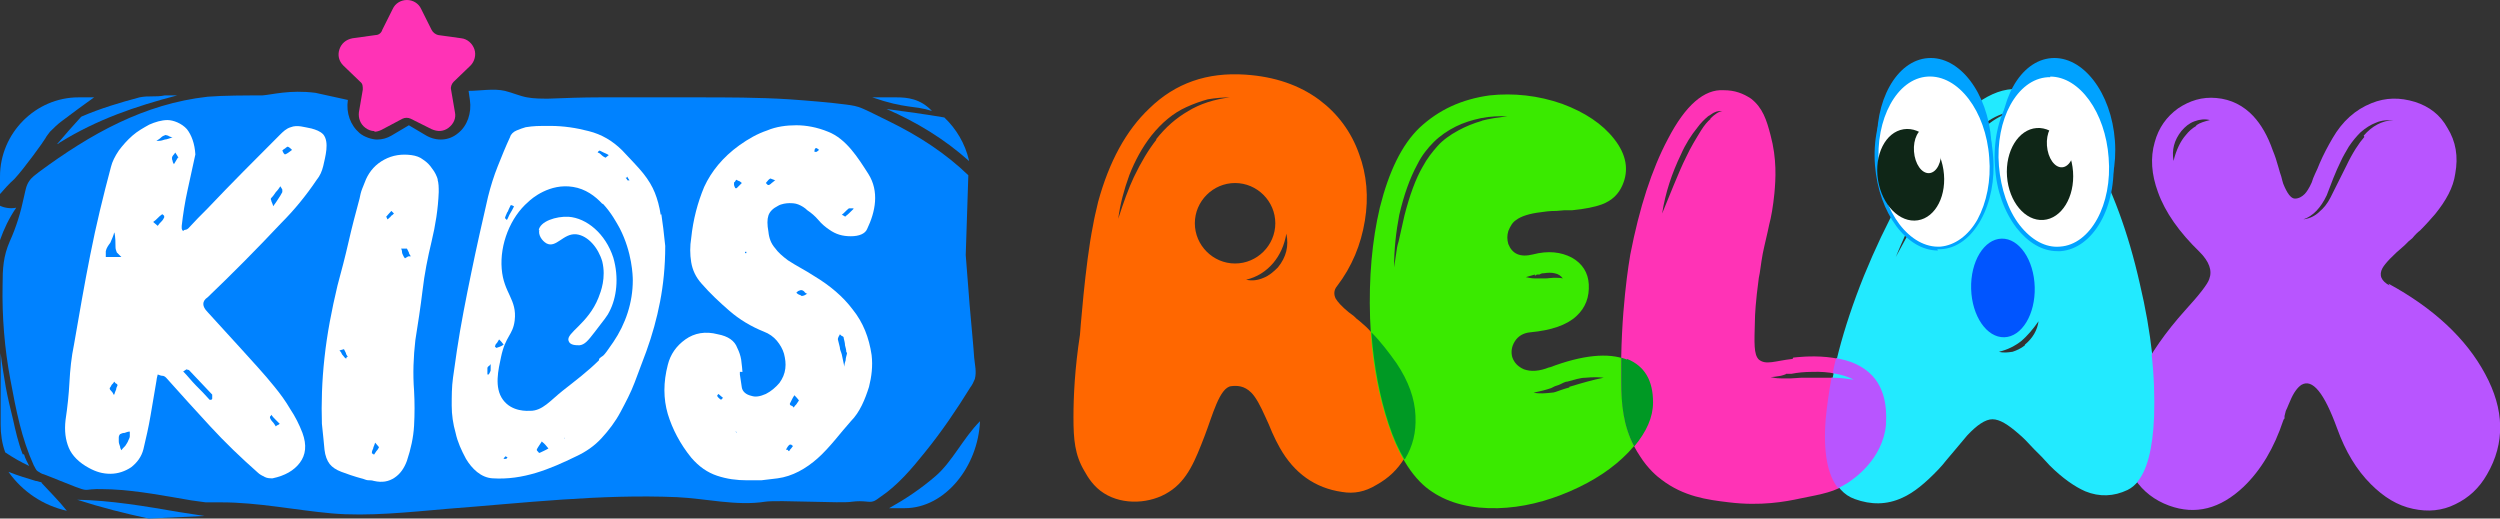
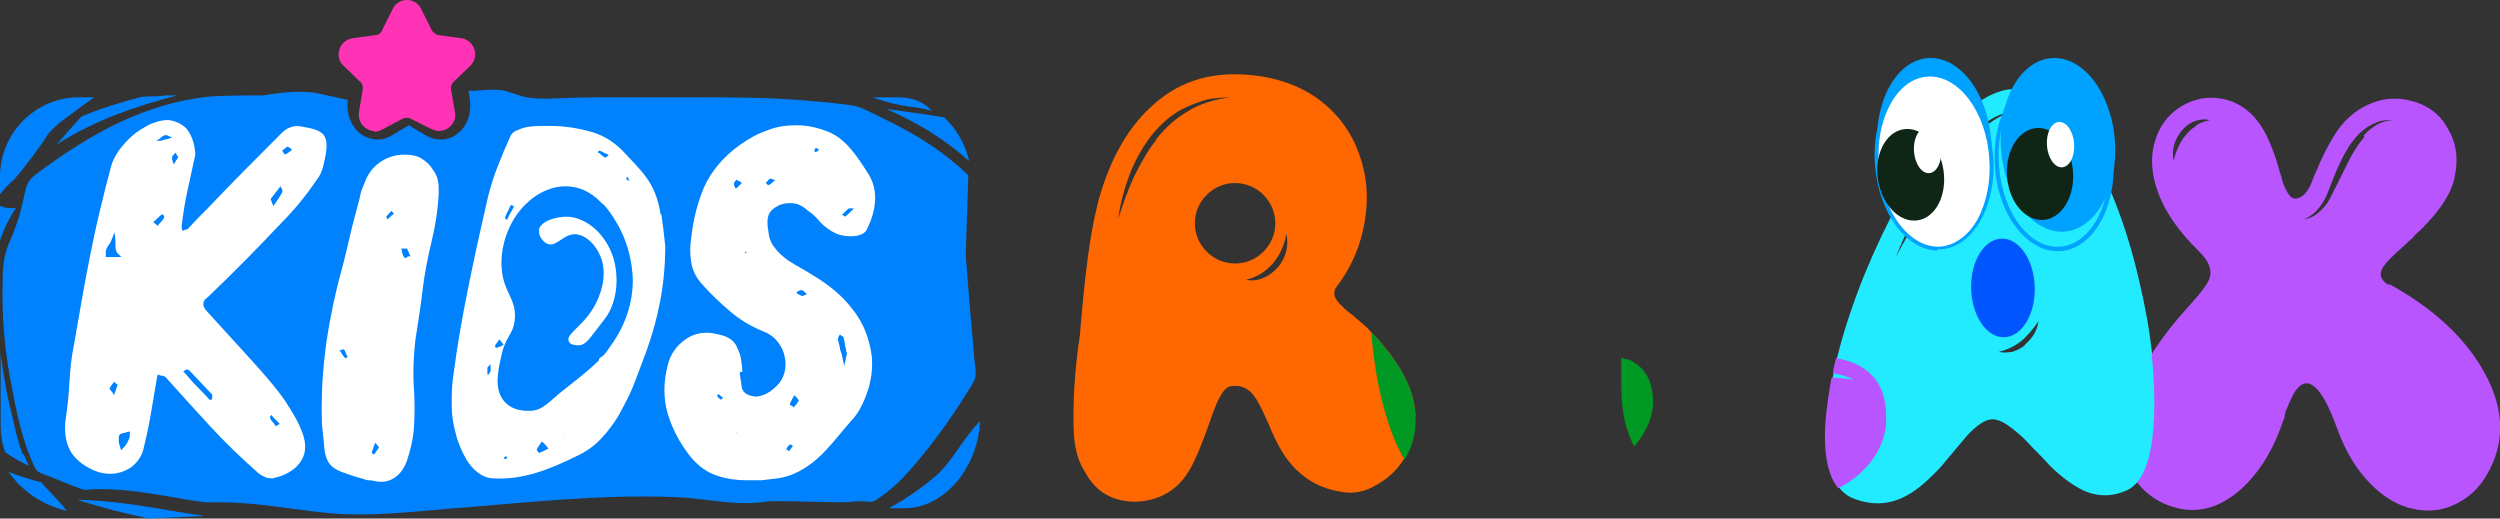
<svg xmlns="http://www.w3.org/2000/svg" viewBox="0 0 385.2 79.9">
  <rect x="0" y="0" width="385.2" height="79.9" fill="#333333" stroke="none" />
  <defs>
    <style>.b{fill:#fff;}.c{fill:#ff6700;}.d{fill:#05f;}.e{fill:#22eaff;}.f{isolation:isolate;}.g{fill:#0f2617;}.h{fill:#0082ff;}.i{fill:#ff33b6;}.j{fill:#009924;}.k{fill:#b855ff;}.l{fill:#00a2ff;}.m{fill:none;}.n{fill:#3aea00;}.o{mix-blend-mode:multiply;}</style>
  </defs>
  <g class="f">
    <g id="a">
      <path class="c" d="m218.1,64.1c-.1-2.7-1.1-5.4-2.9-8.1-1.2-1.8-2.5-3.4-4-4.9-.5-.6-1.1-1.1-1.8-1.7-.3-.2-.5-.4-.8-.7l-.4-.3-.4-.3c-1.1-.9-1.7-1.6-2-2.1-.3-.6-.3-1.3.2-1.9,2.3-3,3.7-6.4,4.3-10.1.6-3.6.3-7.1-.9-10.3-1.2-3.4-3.3-6.2-6.1-8.3-3.1-2.3-6.9-3.6-11.4-3.9-5.9-.4-10.8,1.3-14.8,5.2-3.6,3.4-6.2,8.2-7.9,14.4-.1.5-.2.9-.3,1.3,0,0-.3,1.2-.5,2.4-1.2,5.9-2,16.8-2,16.8-.8,5.2-1,9.5-1,12.7,0,3.4.2,5.8,1.7,8.3.5.9,1.4,2.4,3,3.4,3,1.9,7.2,1.6,10-.2,2.9-1.8,4.1-5,5.5-8.6,1.2-3.1,2.3-7.5,4.1-7.7.9-.1,2-.1,3.1,1,.7.7,1.4,2,2.2,3.8l.5,1.1.5,1.2c.4.9.8,1.7,1.2,2.4,2.2,3.9,5.4,6.2,9.6,6.8,1.8.3,3.5,0,5.3-1.1,1.8-1,3.2-2.3,4.3-4.1,1.2-2,1.7-4.1,1.6-6.5Zm-39.9-42.6c-1.2,1.5-2.4,3.5-3.5,5.8-.8,1.7-1.6,3.9-2.4,6.4.3-2.3.9-4.5,1.7-6.7.9-2.3,2-4.3,3.4-6.1,1.6-2,3.4-3.5,5.4-4.4,1.1-.5,2.2-.9,3.3-1.2,1.2-.2,2.4-.3,3.4-.3-2.4.3-4.6,1-6.4,2.1-1.9,1.1-3.5,2.5-5,4.4Zm12.1,19.1c-3.4,0-6.2-2.8-6.2-6.2s2.8-6.2,6.2-6.2,6.2,2.8,6.2,6.2-2.8,6.2-6.2,6.2Zm6.6.6c-.7.7-1.4,1.3-2.2,1.6-.9.4-1.8.5-2.7.3,1.7-.4,3.1-1.3,4.2-2.6,1-1.2,1.7-2.7,2-4.5.4,1.9,0,3.6-1.3,5.2Z" />
      <g class="o">
-         <path class="n" d="m238.8,56.6c5-1.9,9-2.3,11.8-1.2,2.7,1,4,3.3,4,6.7,0,2.5-1.3,5.1-3.7,7.6-2.3,2.4-5.3,4.4-9,6-3.7,1.6-7.4,2.5-11.1,2.6-4,.1-7.4-.7-10.1-2.5-2.8-1.8-5.1-5.3-6.8-10.4-1.6-4.8-2.6-10.3-2.8-16.4-.2-6.2.3-11.9,1.5-17,1.4-5.6,3.4-9.7,6.1-12.3,3-2.8,6.5-4.4,10.8-5,3.7-.4,7.5,0,11.2,1.3,3.5,1.3,6.2,3.1,8,5.4,1.9,2.4,2.3,4.8,1.3,7.1-.6,1.4-1.6,2.4-3.2,3-1.1.4-2.6.7-4.6.9h-1.2c0,0-1.2.1-1.2.1-1,0-1.8.1-2.4.2-1.7.2-3,.6-3.8,1.2-.6.4-.9,1-1.2,1.7-.2.7-.2,1.3,0,2,.6,1.5,1.8,2.1,3.8,1.6,2.3-.6,4.3-.4,6,.5,1.6.9,2.5,2.3,2.6,4.1.1,2-.5,3.6-1.9,4.9-1.5,1.4-3.9,2.2-7.1,2.5-1.1.1-1.9.6-2.4,1.4-.5.8-.6,1.6-.4,2.4.3.9.9,1.5,1.8,1.9,1.1.4,2.4.3,3.9-.3Zm-10.5-38c1.1-.3,2.5-.5,4-.7-1.3,0-2.6,0-4.1.3-1.4.3-2.7.7-3.9,1.3-1.2.6-2.4,1.4-3.4,2.4-.9.9-1.8,2-2.5,3.4-1.2,2.2-2.1,4.8-2.8,7.8-.5,2.6-.8,5.3-.8,8.1l.3-2c.1-.8.2-1.4.4-2,.3-1.4.6-2.7.9-4,.8-3.1,1.7-5.6,2.8-7.5.7-1.3,1.5-2.3,2.3-3.2s1.9-1.7,3.2-2.4c1.1-.6,2.3-1.1,3.7-1.5Zm8.2,23.7l-.7.2-.7.2c.4.1.9.2,1.5.2.2,0,.5,0,.8,0h.4s.3,0,.3,0c.4,0,.9-.1,1.3-.1.6,0,1,0,1.4.1-.3-.4-.7-.7-1.3-.8-.4-.1-1-.1-1.6,0-.2,0-.4,0-.7.2h-.4c0,0-.3.2-.3.2Zm5.3,17.3c2-.6,3.7-1.1,5.3-1.4-.8-.1-1.7-.1-2.8,0-.8,0-1.7.3-2.8.6-.4,0-.8.3-1.3.5l-.6.2-.6.3c-.9.3-1.7.5-2.7.7.9.2,1.8.1,2.8,0,.4,0,.8-.2,1.4-.4l.6-.2.7-.2Z" />
-       </g>
+         </g>
      <g>
-         <path class="m" d="m224.3,19.5c-1.2.6-2.4,1.4-3.4,2.4-.9.9-1.8,2-2.5,3.4-1.2,2.2-2.1,4.8-2.8,7.8-.5,2.6-.8,5.3-.8,8.1l.3-2c.1-.8.2-1.4.4-2,.3-1.4.6-2.7.9-4,.8-3.1,1.7-5.6,2.8-7.5.7-1.3,1.5-2.3,2.3-3.2.9-.9,1.9-1.7,3.2-2.4,1.1-.6,2.3-1.1,3.7-1.5,1.1-.3,2.5-.5,4-.7-1.3,0-2.6,0-4.1.3-1.4.3-2.7.7-3.9,1.3Z" />
        <path class="m" d="m237.4,42.9h.4s.3,0,.3,0c.4,0,.9-.1,1.3-.1.6,0,1,0,1.4.1-.3-.4-.7-.7-1.3-.8-.4-.1-1-.1-1.6,0-.2,0-.4,0-.7.2h-.4c0,0-.3.2-.3.2l-.7.2-.7.2c.4.1.9.2,1.5.2.2,0,.5,0,.8,0Z" />
        <path class="m" d="m244.3,58.3c-.8,0-1.7.3-2.8.6-.4,0-.8.3-1.3.5l-.6.2-.6.3c-.9.3-1.7.5-2.7.7.9.2,1.8.1,2.8,0,.4,0,.8-.2,1.4-.4l.6-.2.7-.2c2-.6,3.7-1.1,5.3-1.4-.8-.1-1.7-.1-2.8,0Z" />
        <path class="m" d="m250.7,55.4c-2.8-1.1-6.8-.7-11.8,1.2-1.5.6-2.8.7-3.9.3-.9-.3-1.5-.9-1.8-1.9-.2-.9-.1-1.7.4-2.4.5-.8,1.3-1.3,2.4-1.4,3.2-.3,5.5-1.1,7.1-2.5,1.4-1.3,2-2.9,1.9-4.9-.1-1.8-1-3.2-2.6-4.1-1.7-.9-3.6-1.1-6-.5-2,.5-3.2,0-3.8-1.6-.2-.7-.2-1.3,0-2,.2-.7.6-1.3,1.2-1.7.8-.6,2.1-1,3.8-1.2.6,0,1.4-.2,2.4-.2h1.2s1.2-.1,1.2-.1c2-.1,3.5-.4,4.6-.9,1.5-.6,2.6-1.6,3.2-3,1-2.3.6-4.7-1.3-7.1-1.8-2.3-4.5-4.1-8-5.4-3.7-1.3-7.4-1.8-11.2-1.3-4.2.5-7.8,2.2-10.8,5-2.7,2.6-4.8,6.7-6.1,12.3-1.2,5.2-1.7,10.8-1.5,17,0,.8.1,1.5.2,2.2,1.5,1.5,2.8,3.1,3.9,4.8,1.8,2.8,2.7,5.5,2.9,8.1.1,2.4-.4,4.6-1.6,6.5,0,0,0,0-.1.1,1.3,2.3,2.8,3.9,4.5,5,2.7,1.8,6.1,2.6,10.1,2.5,3.6-.1,7.3-1,11.1-2.6,3.6-1.6,6.6-3.6,9-6,2.4-2.5,3.7-5.1,3.7-7.6,0-3.4-1.3-5.6-4-6.7Zm-14.8-12.8l.7-.2h.3c0-.1.4-.2.4-.2.3,0,.5-.1.7-.2.6,0,1.1,0,1.6,0,.6.1,1.1.4,1.3.8-.4,0-.9-.1-1.4-.1-.5,0-.9,0-1.3.1h-.3s-.4,0-.4,0c-.3,0-.5,0-.8,0-.6,0-1.1,0-1.5-.2l.7-.2Zm-7.5-24c-1.4.4-2.6.8-3.7,1.5-1.3.7-2.3,1.5-3.2,2.4-.8.8-1.6,1.9-2.3,3.2-1.1,1.9-2,4.4-2.8,7.5-.3,1.2-.6,2.6-.9,4-.1.6-.2,1.2-.4,2l-.3,2c0-2.8.3-5.6.8-8.1.6-3,1.5-5.6,2.8-7.8.8-1.4,1.6-2.5,2.5-3.4,1.1-1,2.2-1.8,3.4-2.4,1.2-.6,2.5-1,3.9-1.3,1.5-.3,2.8-.4,4.1-.3-1.5.1-2.9.3-4,.7Zm13.5,41.1l-.7.2-.6.2c-.6.2-1,.3-1.4.4-1,.2-2,.3-2.8,0,.9-.2,1.8-.4,2.7-.7l.6-.3.6-.2c.5-.2,1-.4,1.3-.5,1-.3,1.9-.5,2.8-.6,1.1-.1,2-.1,2.8,0-1.5.3-3.3.8-5.3,1.4Z" />
        <path class="j" d="m218.1,64.1c-.1-2.7-1.1-5.4-2.9-8.1-1.2-1.7-2.5-3.4-3.9-4.8.4,5.3,1.3,10,2.7,14.2.7,2.1,1.5,3.9,2.4,5.4,0,0,0,0,.1-.1,1.2-2,1.7-4.1,1.6-6.5Z" />
      </g>
      <g class="o">
-         <path class="i" d="m276.3,55.1c1-.1,8.6-1.1,12.3,2.9,2.5,2.7,2.2,6.6,2.1,7.4-.5,5.4-4.9,8.4-5.9,9-2.1,1.4-3.9,1.7-7.4,2.4-2.3.5-6.1,1.2-11,.6-3.4-.4-7-.9-10.4-3.5-.7-.5-2.1-1.7-3.3-3.6-2.5-3.7-2.8-7.5-2.9-11.3-.2-10.8,1.3-19.2,1.4-19.8,1.4-7.2,3.3-13.1,5.8-17.8,2.7-5.2,5.6-7.7,8.6-7.5,1.7,0,3,.5,4.2,1.3,1.8,1.4,2.4,3.3,3,5.6,1,3.7.8,6.8.6,9-.2,2-.5,3.7-.8,4.8-.3,1.5-.7,3-1,4.5-.3,1.6-.4,2.9-.6,3.7-.5,3.7-.6,5.8-.6,6.5-.1,3.6-.2,5.3.6,6.1,1.1.9,2.5.2,5.2-.1Zm-12.8-36.8c.7-.7,1.3-1.1,1.9-1.2-.4,0-.8,0-1.2.2-.3.1-.6.4-1,.6-.6.5-1.2,1.1-1.7,1.8-.9,1.1-1.8,2.5-2.5,4.1-1.4,2.9-2.4,5.9-2.9,9.1l.9-2.2.9-2.2c.7-1.7,1.3-3.1,1.9-4.3.7-1.5,1.5-2.8,2.3-4.1.5-.8,1-1.4,1.5-1.8Zm18.9,39.9c1.3,0,2.3.2,3.2.3-1.6-.8-3.8-1.3-6.4-1.2-1.1,0-2.2.1-3.2.3h-.8c0,.1-.8.3-.8.3-.6.1-1.2.2-1.6.2.4.1.9.2,1.6.2h1.6c0,0,1.6-.1,1.6-.1h1.6c.9,0,2,0,3.2,0Z" />
-       </g>
+         </g>
      <g>
        <path class="m" d="m263.2,18c-.6.5-1.2,1.1-1.7,1.8-.9,1.1-1.8,2.5-2.5,4.1-1.4,2.9-2.4,5.9-2.9,9.1l.9-2.2.9-2.2c.7-1.7,1.3-3.1,1.9-4.3.7-1.5,1.5-2.8,2.3-4.1.5-.8,1-1.4,1.5-1.8.7-.7,1.3-1.1,1.9-1.2-.4,0-.8,0-1.2.2-.3.1-.6.4-1,.6Z" />
        <path class="m" d="m276,57.6h-.8c0,.1-.8.3-.8.3-.6.1-1.2.2-1.6.2.4.1.9.2,1.6.2h1.6c0,0,1.6-.1,1.6-.1h1.6c.9,0,2,0,3.2,0,1.3,0,2.3.2,3.2.3-1.6-.8-3.8-1.3-6.4-1.2-1.1,0-2.2.1-3.2.3Z" />
        <path class="m" d="m288.5,57.9c-3.7-4-11.3-3-12.3-2.9-2.6.3-4.1,1.1-5.2.1-.9-.7-.8-2.5-.6-6.1,0-.7.1-2.8.6-6.5.1-.8.3-2.1.6-3.7.3-1.5.7-3,1-4.5.3-1.1.6-2.8.8-4.8.2-2.2.4-5.3-.6-9-.7-2.4-1.2-4.3-3-5.6-1.1-.8-2.5-1.3-4.2-1.3-3-.1-5.8,2.4-8.6,7.5-2.5,4.7-4.5,10.6-5.8,17.8-.1.5-1.3,7.1-1.4,16,.3,0,.6.2.9.3,2.7,1,4,3.3,4,6.7,0,2.3-1,4.5-2.9,6.8.2.5.5.9.8,1.4,1.3,1.8,2.6,3,3.3,3.6,3.4,2.7,7,3.1,10.4,3.5,4.9.6,8.7,0,11-.6,3.5-.7,5.3-1,7.4-2.4.9-.6,5.4-3.6,5.9-9,0-.8.4-4.7-2.1-7.4Zm-25-39.6c-.4.4-.9,1-1.5,1.8-.8,1.2-1.6,2.6-2.3,4.1-.6,1.2-1.2,2.6-1.9,4.3l-.9,2.2-.9,2.2c.6-3.1,1.5-6.2,2.9-9.1.8-1.6,1.6-2.9,2.5-4.1.6-.7,1.1-1.3,1.7-1.8.4-.3.8-.5,1-.6.4-.2.8-.3,1.2-.2-.6,0-1.2.5-1.9,1.2Zm18.9,39.9c-1.2,0-2.3,0-3.2,0h-1.6c0,0-1.6.1-1.6.1h-1.6c-.7,0-1.2,0-1.6-.1.4,0,.9,0,1.6-.2l.8-.2h.8c1-.3,2.1-.4,3.2-.4,2.6,0,4.8.4,6.4,1.2-.8-.1-1.9-.3-3.2-.3Z" />
        <path class="j" d="m250.7,55.4c-.3-.1-.6-.2-.9-.3,0,1.2,0,2.5,0,3.8,0,3.3.3,6.7,2,9.9,1.9-2.3,2.9-4.5,2.9-6.8,0-3.4-1.3-5.6-4-6.7Z" />
      </g>
      <g class="o">
        <path class="e" d="m311.4,13.8c3.9.6,7.5,3.9,11,9.9,3,5.4,5.5,12,7.3,20,1.8,7.6,2.5,14.4,2.3,20.4-.3,6.4-1.7,10.2-4.2,11.4-2.1,1-4.3,1.1-6.5.2-1.6-.7-3.5-2-5.5-4l-1.2-1.3-1.2-1.2c-1-1.1-1.7-1.8-2.3-2.3-1.7-1.5-3-2.3-4.1-2.3s-2.4.9-3.9,2.5c-.4.5-1.1,1.3-2.1,2.5l-1.1,1.3c-.4.5-.8,1-1.2,1.4-2,2.1-3.8,3.6-5.6,4.4-2.4,1.1-4.8,1.1-7.3.2-3.4-1.2-4.8-5.4-4.3-12.4.5-6.4,2.4-13.8,5.7-22,3.4-8.3,7.2-15.2,11.4-20.6,4.8-6,9.1-8.7,12.9-8.1Zm-11.7,13c1.6-2.2,3.1-4.2,4.6-5.8l.7-.7c.2-.2.5-.4.7-.6l.7-.6.7-.5c1.2-.8,2.4-1.3,3.4-1.4-1,0-2.2.3-3.6,1.1l-.8.5-.7.6c-.2.2-.4.3-.7.6l-.7.6c-1.6,1.4-3.2,3.4-4.9,5.8-1.5,2.1-2.7,4.2-3.9,6.4-1.2,2.4-2.2,4.6-3.1,6.8l1.8-3.3c.7-1.2,1.3-2.3,1.8-3.2,1.6-2.6,2.9-4.7,4-6.2Zm7.5,23.8c.7.3,1.4.2,2.1-.3.7-.5,1.3-1.2,1.6-2.1.3-.9.4-1.8.2-2.6-.2-.8-.7-1.4-1.4-1.6s-1.4-.2-2.1.3-1.3,1.1-1.6,2.1c-.3.9-.4,1.8-.1,2.6.2.8.7,1.4,1.4,1.7Zm4.8,2.5c1.2-1,1.9-2.2,2.1-3.6-.9,1.3-1.8,2.3-2.6,3-1,.8-2.2,1.4-3.5,1.7.7.2,1.4.1,2.1,0,.6-.2,1.3-.5,1.9-1Z" />
      </g>
      <g>
        <path class="m" d="m311,48.2c.3-.9.4-1.8.2-2.6-.2-.8-.7-1.4-1.4-1.6-.7-.3-1.4-.2-2.1.3-.7.5-1.3,1.1-1.6,2.1-.3.9-.4,1.8-.1,2.6.2.8.7,1.4,1.4,1.7.7.3,1.4.2,2.1-.3.7-.5,1.3-1.2,1.6-2.1Z" />
        <path class="m" d="m307.1,18.6c1.2-.8,2.4-1.3,3.4-1.4-1,0-2.2.3-3.6,1.1l-.8.5-.7.6c-.2.2-.4.3-.7.6l-.7.6c-1.6,1.4-3.2,3.4-4.9,5.8-1.5,2.1-2.7,4.2-3.9,6.4-1.2,2.4-2.2,4.6-3.1,6.8l1.8-3.3c.7-1.2,1.3-2.3,1.8-3.2,1.6-2.6,2.9-4.7,4-6.2,1.6-2.2,3.1-4.2,4.6-5.8l.7-.7c.2-.2.5-.4.7-.6l.7-.6.7-.5Z" />
        <path class="m" d="m311.6,52.4c-1,.8-2.2,1.4-3.5,1.7.7.2,1.4.1,2.1,0,.6-.2,1.3-.5,1.9-1,1.2-1,1.9-2.2,2.1-3.6-.9,1.3-1.8,2.3-2.6,3Z" />
        <path class="m" d="m285.6,58.5c-.9-.5-2-.8-3.2-1,0,.2,0,.4-.1.7,0,0,.1,0,.2,0,1.3,0,2.3.2,3.2.3Z" />
        <path class="m" d="m329.7,43.7c-1.8-7.9-4.3-14.6-7.3-20-3.5-6.1-7.1-9.4-11-9.9-3.9-.5-8.2,2.2-12.9,8.1-4.3,5.4-8.1,12.3-11.4,20.6-1.8,4.5-3.2,8.7-4.1,12.7,2,.4,4.1,1.2,5.6,2.7,2.5,2.7,2.2,6.6,2.1,7.4-.5,5.4-4.9,8.4-5.9,9-.5.3-1,.6-1.5.8.6.8,1.4,1.4,2.4,1.8,2.5.9,5,.9,7.3-.2,1.8-.8,3.6-2.3,5.6-4.4.4-.4.8-.9,1.2-1.4l1.1-1.3c1-1.2,1.7-2,2.1-2.5,1.5-1.7,2.9-2.5,3.9-2.5,1.1,0,2.5.8,4.1,2.3.5.5,1.3,1.2,2.3,2.3l1.2,1.2,1.2,1.3c2,2,3.9,3.3,5.5,4,2.2.9,4.3.8,6.5-.2,2.5-1.2,3.9-5,4.2-11.4.2-6-.5-12.8-2.3-20.4Zm-24.7-23.3l-.7.7c-1.5,1.6-3,3.5-4.6,5.8-1.1,1.6-2.4,3.6-4,6.2-.5.9-1.1,2-1.8,3.2l-1.8,3.3c.8-2.2,1.9-4.4,3.1-6.8,1.1-2.2,2.4-4.3,3.9-6.4,1.7-2.4,3.3-4.3,4.9-5.8l.7-.6c.3-.2.5-.4.7-.6l.7-.6.8-.5c1.4-.8,2.6-1.1,3.6-1.1-1,.1-2.1.6-3.4,1.4l-.7.5-.7.6c-.2.2-.4.3-.7.6Zm2.2,30.2c-.7-.3-1.1-.8-1.4-1.7-.2-.8-.2-1.7.1-2.6.3-.9.9-1.6,1.6-2.1.7-.5,1.4-.6,2.1-.3.7.3,1.2.8,1.4,1.6.2.8.2,1.7-.2,2.6-.3.9-.9,1.6-1.6,2.1-.7.5-1.4.6-2.1.3Zm4.8,2.5c-.6.5-1.2.8-1.9,1-.7.2-1.4.2-2.1,0,1.3-.3,2.5-.9,3.5-1.7.8-.7,1.7-1.7,2.6-3-.2,1.4-.9,2.6-2.1,3.6Z" />
        <path class="k" d="m290.6,65.3c0-.8.4-4.7-2.1-7.4-1.5-1.6-3.6-2.4-5.6-2.7-.2.8-.4,1.6-.5,2.3,1.2.2,2.3.5,3.2,1-.8-.1-1.9-.3-3.2-.3,0,0-.1,0-.2,0-.4,2.2-.7,4.3-.9,6.4-.4,5.1.3,8.6,1.9,10.6.5-.2,1-.5,1.5-.8.9-.6,5.4-3.6,5.9-9Z" />
      </g>
      <g class="o">
        <path class="k" d="m368,43.7c7,3.8,12,8.5,14.9,13.9,3,5.5,3.1,10.7.3,15.5-1.2,2.1-2.8,3.6-4.9,4.6-2,1-4.2,1.2-6.5.7-2.4-.5-4.5-1.8-6.5-3.8-2.2-2.2-3.9-5-5.2-8.6-2-5.5-3.8-7.7-5.5-6.7-.6.4-1.2,1.2-1.7,2.4-.2.4-.4,1-.7,1.6l-.2.8v.4c-.1,0-.2.3-.2.3-1.4,4.2-3.4,7.6-6.1,10.2-3.6,3.4-7.4,4.4-11.5,2.9-2.2-.8-4-2.2-5.2-4-1.2-1.9-1.8-4.2-1.7-6.9.2-6,3.3-12.4,9.4-19.2,2.2-2.4,3.5-4.1,3.7-4.8.5-1.3,0-2.7-1.5-4.2-3.1-3-5.3-6.1-6.4-9.2-1-2.7-1.2-5.3-.5-7.7.6-2.2,1.8-3.9,3.6-5.2,1.8-1.2,3.7-1.8,5.9-1.6,2.3.2,4.2,1.2,5.7,2.8,1.2,1.3,2.2,3,3,5.3.3.7.6,1.6.9,2.7l.2.7.2.6c.1.4.2.8.3,1.1.6,1.5,1.2,2.3,1.8,2.3.6,0,1.1-.3,1.5-.7.3-.3.7-.9,1.1-1.8l.2-.6.3-.7c.3-.6.5-1.1.7-1.6.6-1.4,1.3-2.7,2-3.9,1.5-2.6,3.5-4.4,6-5.4,2.2-.9,4.4-.9,6.7-.2,2.2.7,3.9,2,5,4,1.3,2.1,1.7,4.4,1.2,7.1-.3,2.1-1.4,4.1-3.1,6.2-.7.8-1.4,1.6-2.3,2.5-.4.3-.8.7-1.2,1.2l-.6.5-.6.6c-1.9,1.6-3,2.8-3.4,3.5-.6,1.1-.2,2,1.1,2.7Zm-29.6-24.4c.6-.4,1.3-.6,2.1-.8-.8-.2-1.6-.1-2.4.2-.8.3-1.4.8-2,1.5-1.1,1.4-1.5,2.9-1.2,4.6.4-1.7,1.1-3.1,1.9-4,.4-.5.9-1,1.6-1.4Zm25.8,1.6c1.3-1.5,2.8-2.3,4.6-2.4-.9,0-1.8,0-2.7.4-.8.3-1.6.8-2.4,1.5-.6.6-1.2,1.3-1.8,2.2-.4.7-.9,1.5-1.3,2.4-.3.6-.7,1.5-1.1,2.5l-.5,1.3-.5,1.3c-.9,1.9-2.1,3.2-3.6,3.7.9-.1,1.8-.5,2.5-1.2.6-.5,1.2-1.2,1.7-2.2.3-.6.7-1.4,1.2-2.4l.6-1.2.6-1.2c1-2.1,2-3.6,2.8-4.5Z" />
      </g>
      <g>
        <path class="m" d="m366.1,18.9c-.8.3-1.6.8-2.4,1.5-.6.6-1.2,1.3-1.8,2.2-.4.7-.9,1.5-1.3,2.4-.3.6-.7,1.5-1.1,2.5l-.5,1.3-.5,1.3c-.9,1.9-2.1,3.2-3.6,3.7.9-.1,1.8-.5,2.5-1.2.6-.5,1.2-1.2,1.7-2.2.3-.6.7-1.4,1.2-2.4l.6-1.2.6-1.2c1-2.1,2-3.6,2.8-4.5,1.3-1.5,2.8-2.3,4.6-2.4-.9,0-1.8,0-2.7.4Z" />
-         <path class="m" d="m338.1,18.7c-.8.3-1.4.8-2,1.5-1.1,1.4-1.5,2.9-1.2,4.6.4-1.7,1.1-3.1,1.9-4,.4-.5.9-1,1.6-1.4.6-.4,1.3-.6,2.1-.8-.8-.2-1.6-.1-2.4.2Z" />
        <path class="m" d="m382.9,57.6c-2.9-5.4-7.9-10.1-14.9-13.9-1.3-.7-1.7-1.6-1.1-2.7.4-.7,1.5-1.9,3.4-3.5l.6-.6.6-.5c.4-.4.8-.8,1.2-1.2.9-.9,1.7-1.7,2.3-2.5,1.7-2.1,2.7-4.1,3.1-6.2.5-2.7,0-5-1.2-7.1-1.2-1.9-2.8-3.3-5-4-2.2-.7-4.4-.7-6.7.2-2.4,1-4.4,2.8-6,5.4-.7,1.2-1.4,2.6-2,3.9-.2.4-.4.9-.7,1.6l-.3.7-.2.6c-.4.9-.7,1.5-1.1,1.8-.4.4-.9.7-1.5.7-.6,0-1.2-.7-1.8-2.3-.1-.3-.2-.6-.3-1.1l-.2-.6-.2-.7c-.4-1.1-.7-2-.9-2.7-.9-2.2-1.9-4-3-5.3-1.5-1.6-3.4-2.6-5.7-2.8-2.1-.2-4.1.3-5.9,1.6-1.8,1.3-3,3-3.6,5.2-.7,2.4-.6,5,.5,7.7,1.1,3.1,3.3,6.2,6.4,9.2,1.5,1.5,2,2.9,1.5,4.2-.3.8-1.5,2.4-3.7,4.8-2,2.2-3.6,4.4-5,6.5.4,3.5.5,6.7.4,9.8-.2,5-1.1,8.4-2.7,10.2,1.2,1.6,2.8,2.8,4.8,3.6,4.1,1.5,8,.5,11.5-2.9,2.7-2.6,4.8-6,6.1-10.2v-.3c.1,0,.2-.4.2-.4l.2-.8c.2-.6.5-1.2.7-1.6.6-1.2,1.1-2,1.7-2.4,1.7-1,3.5,1.2,5.5,6.7,1.3,3.6,3,6.4,5.2,8.6,2,2,4.1,3.2,6.5,3.8,2.3.5,4.4.3,6.5-.7,2-.9,3.7-2.4,4.9-4.6,2.8-4.8,2.7-10-.3-15.5Zm-44.5-38.3c-.7.4-1.2.9-1.6,1.4-.8,1-1.5,2.3-1.9,4-.3-1.7,0-3.2,1.2-4.6.6-.7,1.3-1.1,2-1.5.8-.3,1.6-.4,2.4-.2-.8.2-1.5.5-2.1.8Zm25.8,1.6c-.8.9-1.7,2.4-2.8,4.5l-.6,1.2-.6,1.2c-.5,1-.8,1.9-1.2,2.4-.5,1-1.1,1.7-1.7,2.2-.7.7-1.6,1-2.5,1.2,1.6-.5,2.8-1.8,3.6-3.7l.5-1.3.5-1.3c.4-1,.8-1.9,1.1-2.5.4-.9.9-1.7,1.3-2.4.6-.9,1.2-1.6,1.8-2.2.7-.7,1.5-1.2,2.4-1.5.9-.4,1.8-.5,2.7-.4-1.8.1-3.3.9-4.6,2.4Z" />
        <g class="o">
-           <path class="e" d="m331.5,54.3c-2.8,4.4-4.3,8.6-4.4,12.7,0,2.7.5,5,1.7,6.9.1.2.2.3.4.5,1.6-1.8,2.5-5.2,2.7-10.2.1-3,0-6.3-.4-9.8Z" />
+           <path class="e" d="m331.5,54.3c-2.8,4.4-4.3,8.6-4.4,12.7,0,2.7.5,5,1.7,6.9.1.2.2.3.4.5,1.6-1.8,2.5-5.2,2.7-10.2.1-3,0-6.3-.4-9.8" />
        </g>
      </g>
      <g>
        <g>
          <ellipse class="d" cx="308.6" cy="44.1" rx="4.9" ry="7.6" transform="translate(-1.1 8.9) rotate(-1.6)" />
          <g>
            <ellipse class="l" cx="317.1" cy="22.4" rx="8.8" ry="13.4" transform="translate(-.8 23.2) rotate(-4.2)" />
            <g>
-               <ellipse class="b" cx="316.4" cy="25" rx="8.8" ry="13.4" transform="translate(-1 23.2) rotate(-4.2)" />
              <path class="l" d="m317,38.7c-2.3,0-4.5-1.3-6.3-3.6-1.9-2.5-3.1-5.8-3.3-9.4-.6-7.6,3.1-14,8.1-14.4,5-.4,9.6,5.5,10.1,13,.6,7.6-3.1,14-8.1,14.4-.2,0-.3,0-.5,0Zm-1.1-26.8c-.1,0-.3,0-.4,0-4.7.3-8.1,6.5-7.5,13.7.3,3.5,1.4,6.8,3.2,9.1,1.8,2.3,4,3.5,6.2,3.3,4.7-.3,8.1-6.5,7.5-13.7-.5-7-4.5-12.5-9-12.5Z" />
            </g>
            <ellipse class="l" cx="298" cy="22.4" rx="8.8" ry="13.4" transform="translate(-.8 21.8) rotate(-4.2)" />
            <g>
              <ellipse class="b" cx="298" cy="24.9" rx="8.8" ry="13.4" transform="translate(-1 21.8) rotate(-4.2)" />
              <path class="l" d="m298.6,38.6c-4.8,0-9.1-5.7-9.7-13.1h0c-.6-7.6,3.1-14,8.1-14.4,5-.4,9.6,5.5,10.1,13,.3,3.6-.4,7.1-1.9,9.8-1.5,2.7-3.7,4.4-6.2,4.5-.2,0-.3,0-.5,0Zm-9.1-13.1c.5,7.2,4.8,12.8,9.5,12.5,2.2-.2,4.3-1.7,5.7-4.2,1.4-2.6,2.1-6,1.8-9.5-.5-7.2-4.8-12.8-9.5-12.5-4.7.3-8.1,6.5-7.5,13.7h0Z" />
            </g>
            <ellipse class="g" cx="314.3" cy="26.9" rx="5.1" ry="7.1" transform="translate(-1.1 23) rotate(-4.2)" />
            <ellipse class="g" cx="294.4" cy="26.8" rx="5.1" ry="7.1" transform="translate(-.6 46) rotate(-8.9)" />
          </g>
        </g>
        <ellipse class="b" cx="317.5" cy="22.4" rx="2.1" ry="3.5" transform="translate(-.8 23.2) rotate(-4.2)" />
        <ellipse class="b" cx="297" cy="23.2" rx="2.1" ry="3.5" transform="translate(-.9 21.8) rotate(-4.2)" />
      </g>
      <g>
        <g class="o">
          <path class="h" d="m12.5,18c-1.3,1.4-2.5,2.8-3.7,4.2.2,0,.3-.2.5-.3,5.7-3.5,11.5-5.5,18-7.2h-1.9c-1.5.3-2.4,0-3.9.3-3,.8-6,1.7-8.8,2.9,0,0,0,0,0,0Z" />
        </g>
        <g class="o">
          <path class="h" d="m2.2,27.6c1.5-1.6,4.6-5.9,4.8-6.3.2-.4.5-.7.7-1,.6-.6,1.2-1.2,1.9-1.7,1.6-1.2,3.2-2.4,4.9-3.6h-2.4C5.5,15,0,20.5,0,27.2s0,1.8,0,2.7c.7-.8,1.4-1.6,2.2-2.3Z" />
        </g>
        <g class="o">
          <path class="h" d="m143.6,17.1c-1.8-1.9-3.8-2.1-5.5-2.1h-3.7c5.2,1.8,6.4,1.2,9.2,2.1Z" />
        </g>
        <g class="o">
          <path class="h" d="m149.3,24.7c-.6-2.6-2-4.9-3.8-6.6-2.9-.5-5.9-.9-8.9-1.3,4.6,2,8.9,4.6,12.7,8Z" />
        </g>
        <g class="o">
          <path class="h" d="m6.4,74.3c-.3,0-.6-.2-.9-.2-1.3-.4-2.7-.8-4.2-1.4,2.2,3.1,5.4,5.2,9,6-1.2-1.5-2.6-2.9-3.9-4.3Z" />
        </g>
        <g class="o">
          <path class="h" d="m27.6,78.9c-5.2-.9-10.5-1.8-15.7-1.9,3.7,1.2,7.3,2.1,11,2.9l8.6-.4c-1.3-.2-2.6-.4-3.9-.6Z" />
        </g>
        <g class="o">
          <path class="h" d="m3.5,70c-.7-1.8-1.1-3.6-1.5-5.4-.4-1.6-.8-3.3-1.1-4.9-.3-1.8-.6-3.5-.8-5.3v11c0,1.5.2,2.9.7,4.3,1.2.8,2.4,1.5,3.7,2.1-.3-.6-.6-1.1-.8-1.8Z" />
        </g>
        <g class="o">
          <path class="h" d="m2.5,32c-.9.2-1.9,0-2.5-.3v5.3c.6-1.7,1.4-3.4,2.5-5Z" />
        </g>
        <g class="o">
          <path class="h" d="m149.3,27.1c-3.6-3.5-7.8-6.2-12.3-8.4s-4.4-2.3-6.7-2.6-5.8-.6-8.7-.8c-4.8-.3-9.5-.3-14.3-.3-5,0-10,0-14.9,0-2.6,0-5.3.1-7.9.2-1.1,0-2.2,0-3.3-.2s-2.2-.7-3.4-1c-1.7-.4-3.9,0-5.6,0l.2,1.4c.3,2-.4,4-1.8,5.1-1.4,1.2-3.3,1.3-4.9.4l-2.7-1.6-2.7,1.6c-.7.4-1.4.6-2.2.6s-2-.4-2.7-1c-1.4-1.2-2.1-3.1-1.8-5.1,0,0-5-1.1-5-1.1-4-.5-6.7.3-8.2.4-2.3,0-6,0-8.4.2-9.8,1.1-18,5.7-26,11.6-.5.4-1.1.8-1.5,1.4-.5.7-.6,1.6-.8,2.4-.5,2.4-1.2,4.7-2.2,6.9-1,2.3-1.1,4.2-1.1,6.7-.1,4.9.3,9.8,1.2,14.6s1.7,9,3.6,13.2c.2.3.3.7.6.9.3.2.6.4,1,.5,1.6.6,3.2,1.3,4.8,1.9s1.5.5,2.5.4,2.1,0,3.1,0c4.1.2,8.2,1,12.3,1.7.7.1,1.5.2,2.2.3.8,0,1.6,0,2.4,0,5.7,0,11.4,1.2,17,1.7s12-.2,17.8-.7c11.8-.9,23.6-2.3,35.4-1.8,4.4.2,9.2,1.4,13.6.7,2-.3,11.9.3,13.4,0,.8-.1,1.5-.1,2.4,0s1.2-.2,1.9-.7c2.7-1.8,4.9-4.4,6.9-6.9,2.6-3.2,4.9-6.6,7-10,.3-.4.5-.8.7-1.3.3-1.1,0-2.2-.1-3.3s-.1-1.6-.2-2.5l-.5-5.6c-.2-2.6-.4-5.1-.6-7.7s0,0,0,0c0-.4.4-11.9.4-12.3Z" />
        </g>
        <g class="o">
          <path class="h" d="m144.1,73.4c-2.2,1.9-4.6,3.5-7.1,4.9h2.4c6.2,0,11.3-6.4,11.6-13.4-2.6,2.6-4.3,6.3-6.9,8.5Z" />
        </g>
      </g>
      <g class="o">
        <path class="i" d="m57.7,20.2c-.5,0-1-.2-1.4-.5-.8-.6-1.1-1.5-1-2.4l.6-3.5c0-.5,0-.9-.4-1.2l-2.6-2.5c-.7-.7-.9-1.6-.6-2.5.3-.9,1-1.5,2-1.7l3.6-.5c.5,0,.9-.4,1-.8l1.6-3.2c.4-.9,1.3-1.4,2.2-1.4s1.8.5,2.2,1.4l1.6,3.2c.2.4.6.7,1,.8l3.6.5c.9.1,1.7.8,2,1.7.3.9,0,1.9-.6,2.5l-2.6,2.5c-.3.3-.5.8-.4,1.2l.6,3.5c.2.9-.2,1.8-1,2.4-.8.6-1.7.6-2.6.2l-3.2-1.6c-.4-.2-.9-.2-1.3,0l-3.2,1.7c-.4.2-.8.3-1.1.3h0Zm0,0" />
      </g>
      <g>
        <path class="b" d="m30.1,23.8c-.4,1.9-.8,3.7-1.2,5.5-.4,1.8-.7,3.7-.9,5.5,0,.1,0,.2,0,.4,0,.1.1.3.2.4.1-.1.2-.2.4-.2.1,0,.3-.1.4-.2,1-1.1,2-2.1,3-3.1,3.6-3.8,7.4-7.6,11.1-11.3.5-.5,1-1,1.7-1.2,1-.4,2.1,0,3.2.2.7.2,1.3.4,1.8.9,1,1.2.3,3.5,0,4.9-.2.8-.5,1.5-1,2.1-.8,1.2-1.7,2.4-2.6,3.5-.9,1.1-1.9,2.2-2.9,3.2-1.9,2-3.7,3.9-5.6,5.8-1.9,1.9-3.8,3.8-5.7,5.6-.9.6-.9,1.4,0,2.3,1.7,1.9,3.5,3.8,5.2,5.7,1.7,1.9,3.5,3.8,5.1,5.8.9,1.1,1.7,2.2,2.4,3.4.8,1.2,1.4,2.4,1.9,3.7.7,1.9.5,3.4-.4,4.6s-2.3,2-4.2,2.4c-.4,0-.8,0-1.2-.2-.4-.2-.8-.4-1.1-.7-2.6-2.3-5-4.6-7.3-7.1-2.2-2.4-4.5-4.9-6.8-7.5-.2-.2-.4-.3-.6-.3-.2,0-.4-.1-.7-.2-.1.4-.2.8-.2,1-.3,1.8-.6,3.6-.9,5.3-.3,1.8-.7,3.5-1.1,5.2-.3,1.2-1,2.1-1.9,2.8-.9.6-2,1-3.2,1s-2.2-.3-3.3-.9c-1.5-.8-2.6-1.9-3.1-3.1s-.7-2.6-.5-4.3c.3-2,.5-3.9.6-5.8.1-1.9.3-3.9.7-5.8.8-4.6,1.6-9.3,2.5-13.8.9-4.6,2-9.1,3.2-13.6.2-.8.6-1.6,1.2-2.5.6-.8,1.3-1.6,2.1-2.3.8-.7,1.7-1.2,2.6-1.7.9-.4,1.9-.7,2.8-.7s2.2.5,3,1.4c.7.9,1.2,2.2,1.3,3.9Zm-12.1,15.1c-.1-.3-.2-.5-.2-.8,0-.3,0-1.9-.2-2.3-.1.5-.4,1.1-.6,1.6-.3.4-.6.8-.7,1.3,0,.3,0,.6,0,.9,0,0,0,0,0,0,0,0,0,0,0,0,.8,0,1.6,0,2.4,0m-1.1,21.2c.1-.3.2-.6.3-.8,0-.2.1-.4.2-.6,0-.1,0-.2-.2-.3-.1,0-.2-.2-.3-.3-.1.2-.2.3-.4.5-.1.2-.2.4-.3.5,0,.1,0,.2.2.4.1.1.3.3.4.6Zm1,8.7c.2-.3.4-.5.7-.8.2-.3.4-.6.5-.9.1-.2.2-.4.2-.6v-.7c-.3,0-.5.1-.8.2-.3,0-.5.1-.7.2-.1.1-.2.3-.2.5,0,.2,0,.4,0,.6,0,.3.1.5.2.8,0,.3.2.5.3.8Zm5.7-34.7c.2-.3.4-.5.6-.7.2-.2.3-.4.4-.6,0,0,0-.1,0-.2,0-.1-.2-.2-.3-.3-.3.2-.5.4-.7.6-.2.2-.4.4-.7.6l.7.6Zm2.3-13.6c-.3-.1-.6-.2-.7-.3-.1,0-.3-.1-.4-.1-.3.1-.5.2-.7.4-.2.2-.4.3-.7.5.1,0,.2,0,.2,0,0,0,.1,0,.2,0,.3,0,.6-.1.9-.2.3,0,.7-.2,1.1-.3Zm.9,3.1c-.1-.2-.3-.5-.5-.8-.1.2-.2.3-.3.4-.1.1-.2.3-.2.4,0,.2,0,.3.1.5,0,.2.1.3.2.5.1-.2.2-.3.3-.5.1-.2.2-.3.3-.5Zm.7,32.9c.7.7,1.3,1.5,2,2.2.7.7,1.4,1.4,2.1,2.2,0,0,0,0,.2,0,.1,0,.2-.1.2-.2,0-.2,0-.3,0-.6-.6-.6-1.2-1.3-1.8-1.9-.6-.6-1.2-1.3-1.8-1.9-.1,0-.2,0-.3-.1-.1,0-.5.3-.5.3Zm14.9,8.1c-.3-.3-.5-.5-.7-.7s-.4-.4-.6-.7c0,.1-.1.2-.2.3,0,.1,0,.2,0,.2.1.2.2.4.4.6.2.2.3.4.5.7.1-.1.2-.2.3-.2,0,0,.2-.1.3-.2Zm-1.1-33.4c.4-.5.7-1,.9-1.3.2-.3.4-.6.6-1,0-.1,0-.2,0-.4-.1-.2-.2-.3-.3-.5-.2.3-.4.6-.7.9-.2.3-.4.6-.7.9-.1.1-.1.2,0,.4,0,.2.2.4.3.9Zm2.9-8.9c-.3-.3-.5-.4-.6-.4-.2.1-.3.2-.4.3-.1,0-.3.2-.4.3,0,0,.1.2.2.4l.2.2c.3-.1.6-.3,1.1-.7Z" />
        <path class="b" d="m67.5,27.8c-.2-.7-.5-1.3-.9-1.8-.4-.6-.8-1-1.4-1.4-.5-.4-1.1-.6-1.8-.7-1.5-.2-2.9,0-4.2.7-1.3.7-2.2,1.7-2.8,3-.2.5-.4,1-.6,1.5-.2.5-.3,1-.4,1.5-.6,2.2-1.2,4.5-1.7,6.7-.5,2.2-1.1,4.5-1.7,6.7-.9,3.8-1.6,7.4-2,11.1-.4,3.6-.5,7.1-.4,10.2.2,1.7.3,3.1.4,4,.1.9.4,1.7.8,2.2.4.5,1,.9,1.8,1.2.8.3,1.9.7,3.4,1.1.3.1.5.2.8.2.2,0,.5,0,.8.1,1.3.3,2.3.1,3.2-.5.9-.6,1.5-1.5,1.9-2.6.6-1.8,1-3.6,1.1-5.4.1-1.8.1-3.6,0-5.4-.2-2.6-.1-5.2.2-7.8.4-2.5.8-5.1,1.1-7.6.3-2.6.8-5.1,1.4-7.6.6-2.5,1-5,1.1-7.6,0-.7,0-1.4-.2-2Zm-14.1,27.4c0,0-.2,0-.2,0-.2-.2-.3-.4-.5-.6-.1-.2-.1-.3-.4-.6l.7-.2c.1.2.2.4.3.6,0,.2.2.4.3.6-.1,0-.1,0-.2,0Zm4.6,14.3c-.1.2-.3.4-.4.6,0-.1-.1-.2-.2-.2,0,0-.1,0-.1-.1,0-.3.1-.5.2-.7,0-.2.2-.5.3-.9l.6.7c-.1.2-.2.4-.4.6Zm2.2-36.1c-.2.1-.3.3-.5.4-.1-.3-.2-.4-.2-.4.2-.2.4-.5.8-.9l.4.4c-.2.2-.3.3-.5.4Zm2.7,6.1c0,0-.5.3-.5.3-.2-.2-.3-.5-.4-.7-.1-.2,0-.5-.2-.8h.9c.1.2.2.4.3.6,0,.2.2.4.3.6-.1,0-.2,0-.3,0Z" />
        <path class="b" d="m114,57.3v.4c.1.7.2,1.3.3,2,.1.6.6,1.1,1.5,1.3.6.2,1.3.1,2.2-.3.8-.4,1.5-1,2.1-1.7.5-.7.8-1.4.9-2.2.1-.8,0-1.5-.2-2.3-.2-.7-.6-1.4-1.1-2-.5-.6-1.2-1.1-2-1.4-2-.8-3.8-1.9-5.3-3.2-1.5-1.3-3-2.7-4.3-4.2-.9-1-1.4-2.1-1.6-3.3-.2-1.2-.2-2.5,0-3.7.3-2.9,1-5.5,2-7.9,1.1-2.4,2.9-4.6,5.4-6.4,1.4-1,2.8-1.8,4.3-2.3,1.4-.6,3-.8,4.5-.8s3.2.3,4.9,1c2.8,1.1,4.6,4,6.2,6.5,1.7,2.7,1.1,5.8-.2,8.5-.3.7-1.2,1.1-2.5,1.1s-2.3-.3-3.3-1c-.6-.4-1.2-.9-1.7-1.5s-1.1-1.1-1.7-1.5c-.4-.4-.9-.7-1.4-.9-.5-.2-1-.2-1.4-.2s-1.2.1-1.7.4c-.8.4-1.3.9-1.5,1.5-.2.6-.2,1.4,0,2.5.1,1,.4,1.8,1,2.5.5.7,1.2,1.3,2,1.9.6.4,1.3.8,2,1.2.7.4,1.4.8,2,1.2,2.5,1.5,4.5,3.2,6,5.2,1.6,2,2.5,4.3,2.9,7,.2,1.7,0,3.3-.4,4.9-.6,1.9-1.4,3.9-2.8,5.3-1.7,1.9-3.2,4-5.1,5.7-1.8,1.6-3.9,2.8-6.2,3.1-.8.1-1.6.2-2.5.3-.8,0-1.6,0-2.2,0-1.6,0-3.1-.2-4.6-.7-1.5-.5-2.8-1.4-4-2.8-1.7-2.1-2.9-4.4-3.6-6.7-.7-2.4-.7-4.9,0-7.6.4-1.6,1.3-2.9,2.7-3.9,1.4-1,3.1-1.3,5-.8,1.6.3,2.6,1,3,2.1.3.6.5,1.2.6,1.8.1.6.2,1.9.2,1.9Zm-2.6,4c-.2-.2-.4-.3-.7-.6-.2.2-.2.3-.2.3.1.2.3.4.6.6l.4-.4Zm2.1,5.3c-.1-.1-.2-.2-.2-.2h0c0,0,.2.3.2.3,0,0,0,0,0,0s0,0,0,0Zm0-37.6l.8-.8c-.1-.1-.2-.2-.4-.3-.1,0-.3-.1-.4-.2,0,0-.1,0-.2.2s-.2.2-.2.2c0,.1,0,.2,0,.4,0,.1.1.3.2.5Zm1.6,9.8h-.3c0,0,0,.2,0,.2,0,0,0,0,.2,0,0,0,0,0,0-.1s0,0,0-.1Zm4.4-11l-.8-.3c-.2.1-.4.3-.7.7.1.1.2.2.3.3,0,0,.1,0,.2,0,.2-.1.3-.2.4-.3.1-.1.3-.2.5-.4Zm2.1,41.7c.1-.2.2-.3.3-.4.1-.1.2-.3.3-.4-.1,0-.2-.1-.3-.2-.1,0-.2,0-.2,0-.2.1-.4.4-.6.8.1,0,.2,0,.2,0s.1,0,.2.2Zm.8-8.6c-.2.3-.3.5-.4.7-.1.2-.2.4-.3.6,0,.1,0,.2.2.3.2,0,.3.2.4.3.1-.2.2-.3.4-.5.1-.2.3-.4.4-.6,0,0-.2-.3-.7-.8Zm2-15.6c-.2-.1-.4-.2-.5-.4-.1-.1-.3-.2-.4-.2s-.2,0-.4.1c-.1,0-.3.2-.4.3.1.1.2.2.4.3.1,0,.3.1.4.2.1,0,.4,0,.8-.3Zm1.8-22.2c-.2-.2-.4-.3-.5-.3-.2.2-.2.3-.2.4,0,0,0,.1,0,.2,0,0,.2,0,.3,0,0,0,.2-.1.4-.3Zm4.2,31.2c0-.4-.1-.7-.2-1.1,0-.3-.1-.7-.2-1.1,0-.1,0-.2-.2-.3-.1,0-.3-.2-.4-.3,0,.1-.1.2-.2.4s-.1.3-.1.4c.1.4.2.8.3,1.2,0,.4.2.7.3,1.1l.4,1.9c0-.4.1-.7.2-1,0-.3.1-.6.2-1v-.2Zm1.1-22.2c-.1,0-.2,0-.3,0s-.2,0-.2,0c-.1,0-.2,0-.2,0-.4.3-.7.7-1.1,1,.1,0,.2.1.4.2.1.1.2.1.2,0,.3-.2.7-.6,1.2-1.1Z" />
        <g>
          <path class="b" d="m101.8,33.1c-.2-1.3-.5-2.4-.9-3.4-.4-1-1-2-1.8-3-.8-1-1.9-2.1-3.2-3.5-1.5-1.5-3.2-2.5-5.2-3-1.9-.5-3.9-.8-5.9-.8s-2.5,0-3.8.2c-.4.1-.9.3-1.4.5-.5.2-.9.6-1,1-.7,1.5-1.3,3-1.9,4.5-.6,1.5-1.1,3.1-1.5,4.7-.9,3.9-1.8,7.9-2.6,11.8-.8,3.9-1.6,7.9-2.2,11.9-.2,1.4-.4,2.8-.6,4.2-.2,1.4-.2,2.9-.2,4.3,0,1.4.2,2.8.6,4.2.3,1.4.9,2.7,1.6,4,.9,1.5,2.3,2.9,4.1,3,4.7.3,8.8-1.4,12.9-3.4,1.5-.7,2.8-1.6,3.9-2.8,1.1-1.2,2.1-2.5,2.9-4,.8-1.5,1.6-3,2.2-4.6.6-1.6,1.2-3.2,1.8-4.8.9-2.5,1.6-5,2.1-7.6.5-2.6.8-5.4.8-8.6-.2-2-.4-3.6-.6-4.9Zm-5.1-5.8c0,.1.2.3.3.5-.2,0-.3,0-.3,0-.1-.2-.2-.3-.3-.4,0,0,.2,0,.3-.2Zm-4.4-4c0,0,0-.1.1-.1.2.1.4.2.6.3.2.1.5.2.8.4l-.5.4c-.2-.1-.4-.2-.6-.4-.2-.2-.3-.3-.6-.4,0,0,0-.1.1-.2Zm-14.1,9.4c.1-.3.3-.7.5-1.1,0,0,.2,0,.5.2-.2.4-.4.8-.6,1.1-.2.3-.3.7-.5,1-.2-.2-.3-.3-.3-.3.1-.4.3-.7.4-1Zm-2.6,24.2c0,.2,0,.3-.1.4,0,.1-.1.2-.2.4,0,0,0,0-.1,0,0,0,0,0-.1,0,0-.5,0-.8,0-1,0-.1.1-.2.2-.3.1,0,.2-.2.3-.3,0,.4,0,.7,0,.9Zm.7-3.4c0-.1-.1-.2,0-.2,0-.2.2-.4.3-.5l.3-.5c0,0,.1.1.2.2,0,0,.3.3.5.6-.4.3-.8.4-1.1.5,0,0-.1,0-.2-.2Zm1.8,17.2c0,0,0,0-.2,0,0,0-.1,0-.3,0,0-.1.1-.2.3-.4.2.1.3.2.3.2,0,0-.1.1-.2.2Zm5.1-.9c0,0-.2,0-.3-.2-.1-.1-.2-.2-.2-.3.1-.3.3-.5.4-.7.1-.2.3-.4.4-.6,0,.1.2.2.3.3.1.1.4.4.7.8-.5.3-1,.5-1.4.7Zm3.8-2v-.2c-.1,0,0-.2,0-.2v.2c0,0,0,.2,0,.2Zm5.3-12.3c-1.7,1.7-3.7,3.2-5.6,4.7s-3.1,3.1-5,3.1c-.4,0-2.8.2-4.2-1.7-1.4-1.9-.7-4.7-.3-6.6.7-3.3,1.8-3.3,2.1-5.6.4-3.3-1.7-4.2-2-8-.3-3.7,1.3-7.9,4.1-10.3.5-.5,3.3-2.9,6.9-2.3,1.9.3,3.4,1.4,4.5,2.6,0,0,0,0,.1,0,0,0,0,0,0,0,1.3,1.4,2.1,2.9,2.6,3.8,1.9,3.7,2,7.3,2,8,0,3.4-1.1,6.7-3,9.5s-1.4,1.8-2.2,2.6Z" />
          <path class="b" d="m83,35.5c.2-1.4,2.7-2.2,4.6-2.1,2.8.2,5.7,2.6,6.9,6.3.9,3.1.5,6.2-.6,8.3-.2.5-.9,1.4-2.3,3.2-1,1.3-1.5,1.9-2.3,2-.6,0-1.5,0-1.7-.7-.4-1.2,3-2.6,4.6-6.6.4-1,1.2-3.1.6-5.6-.6-2.1-2.2-4-4-4.2-2-.2-3.1,2.2-4.6,1.4-.7-.4-1.3-1.3-1.1-2.1Z" />
        </g>
      </g>
    </g>
  </g>
</svg>